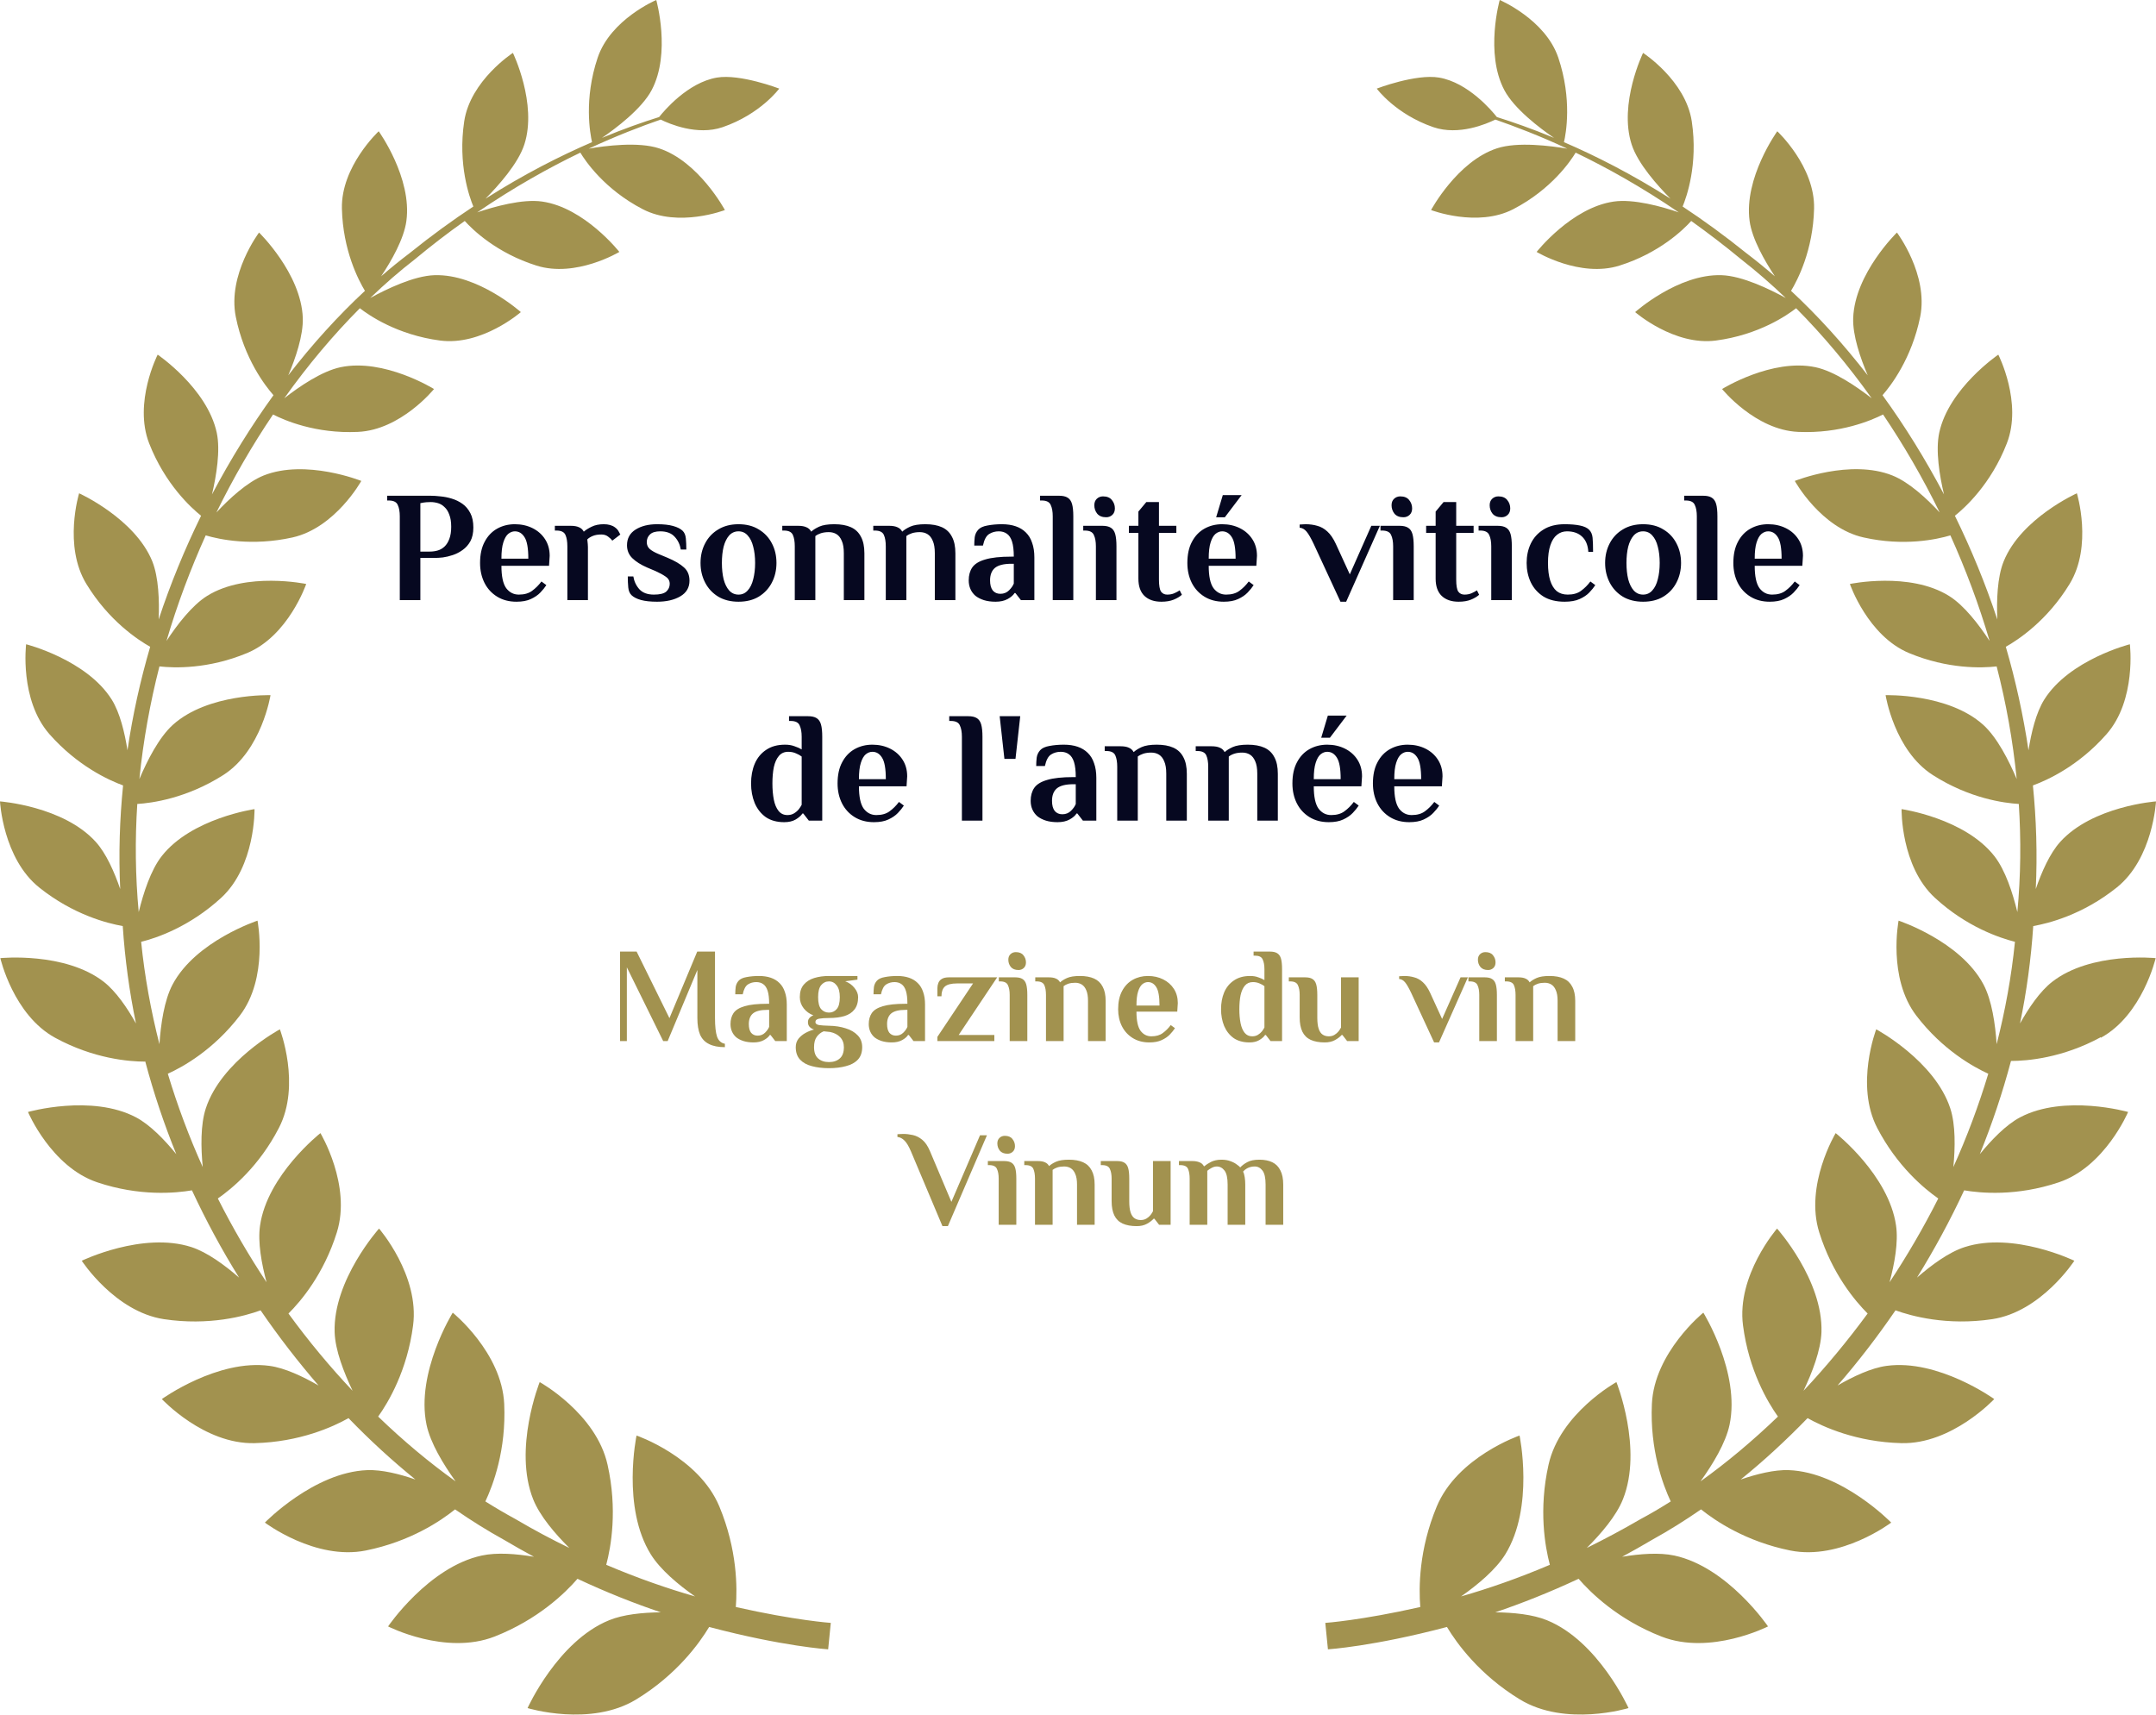
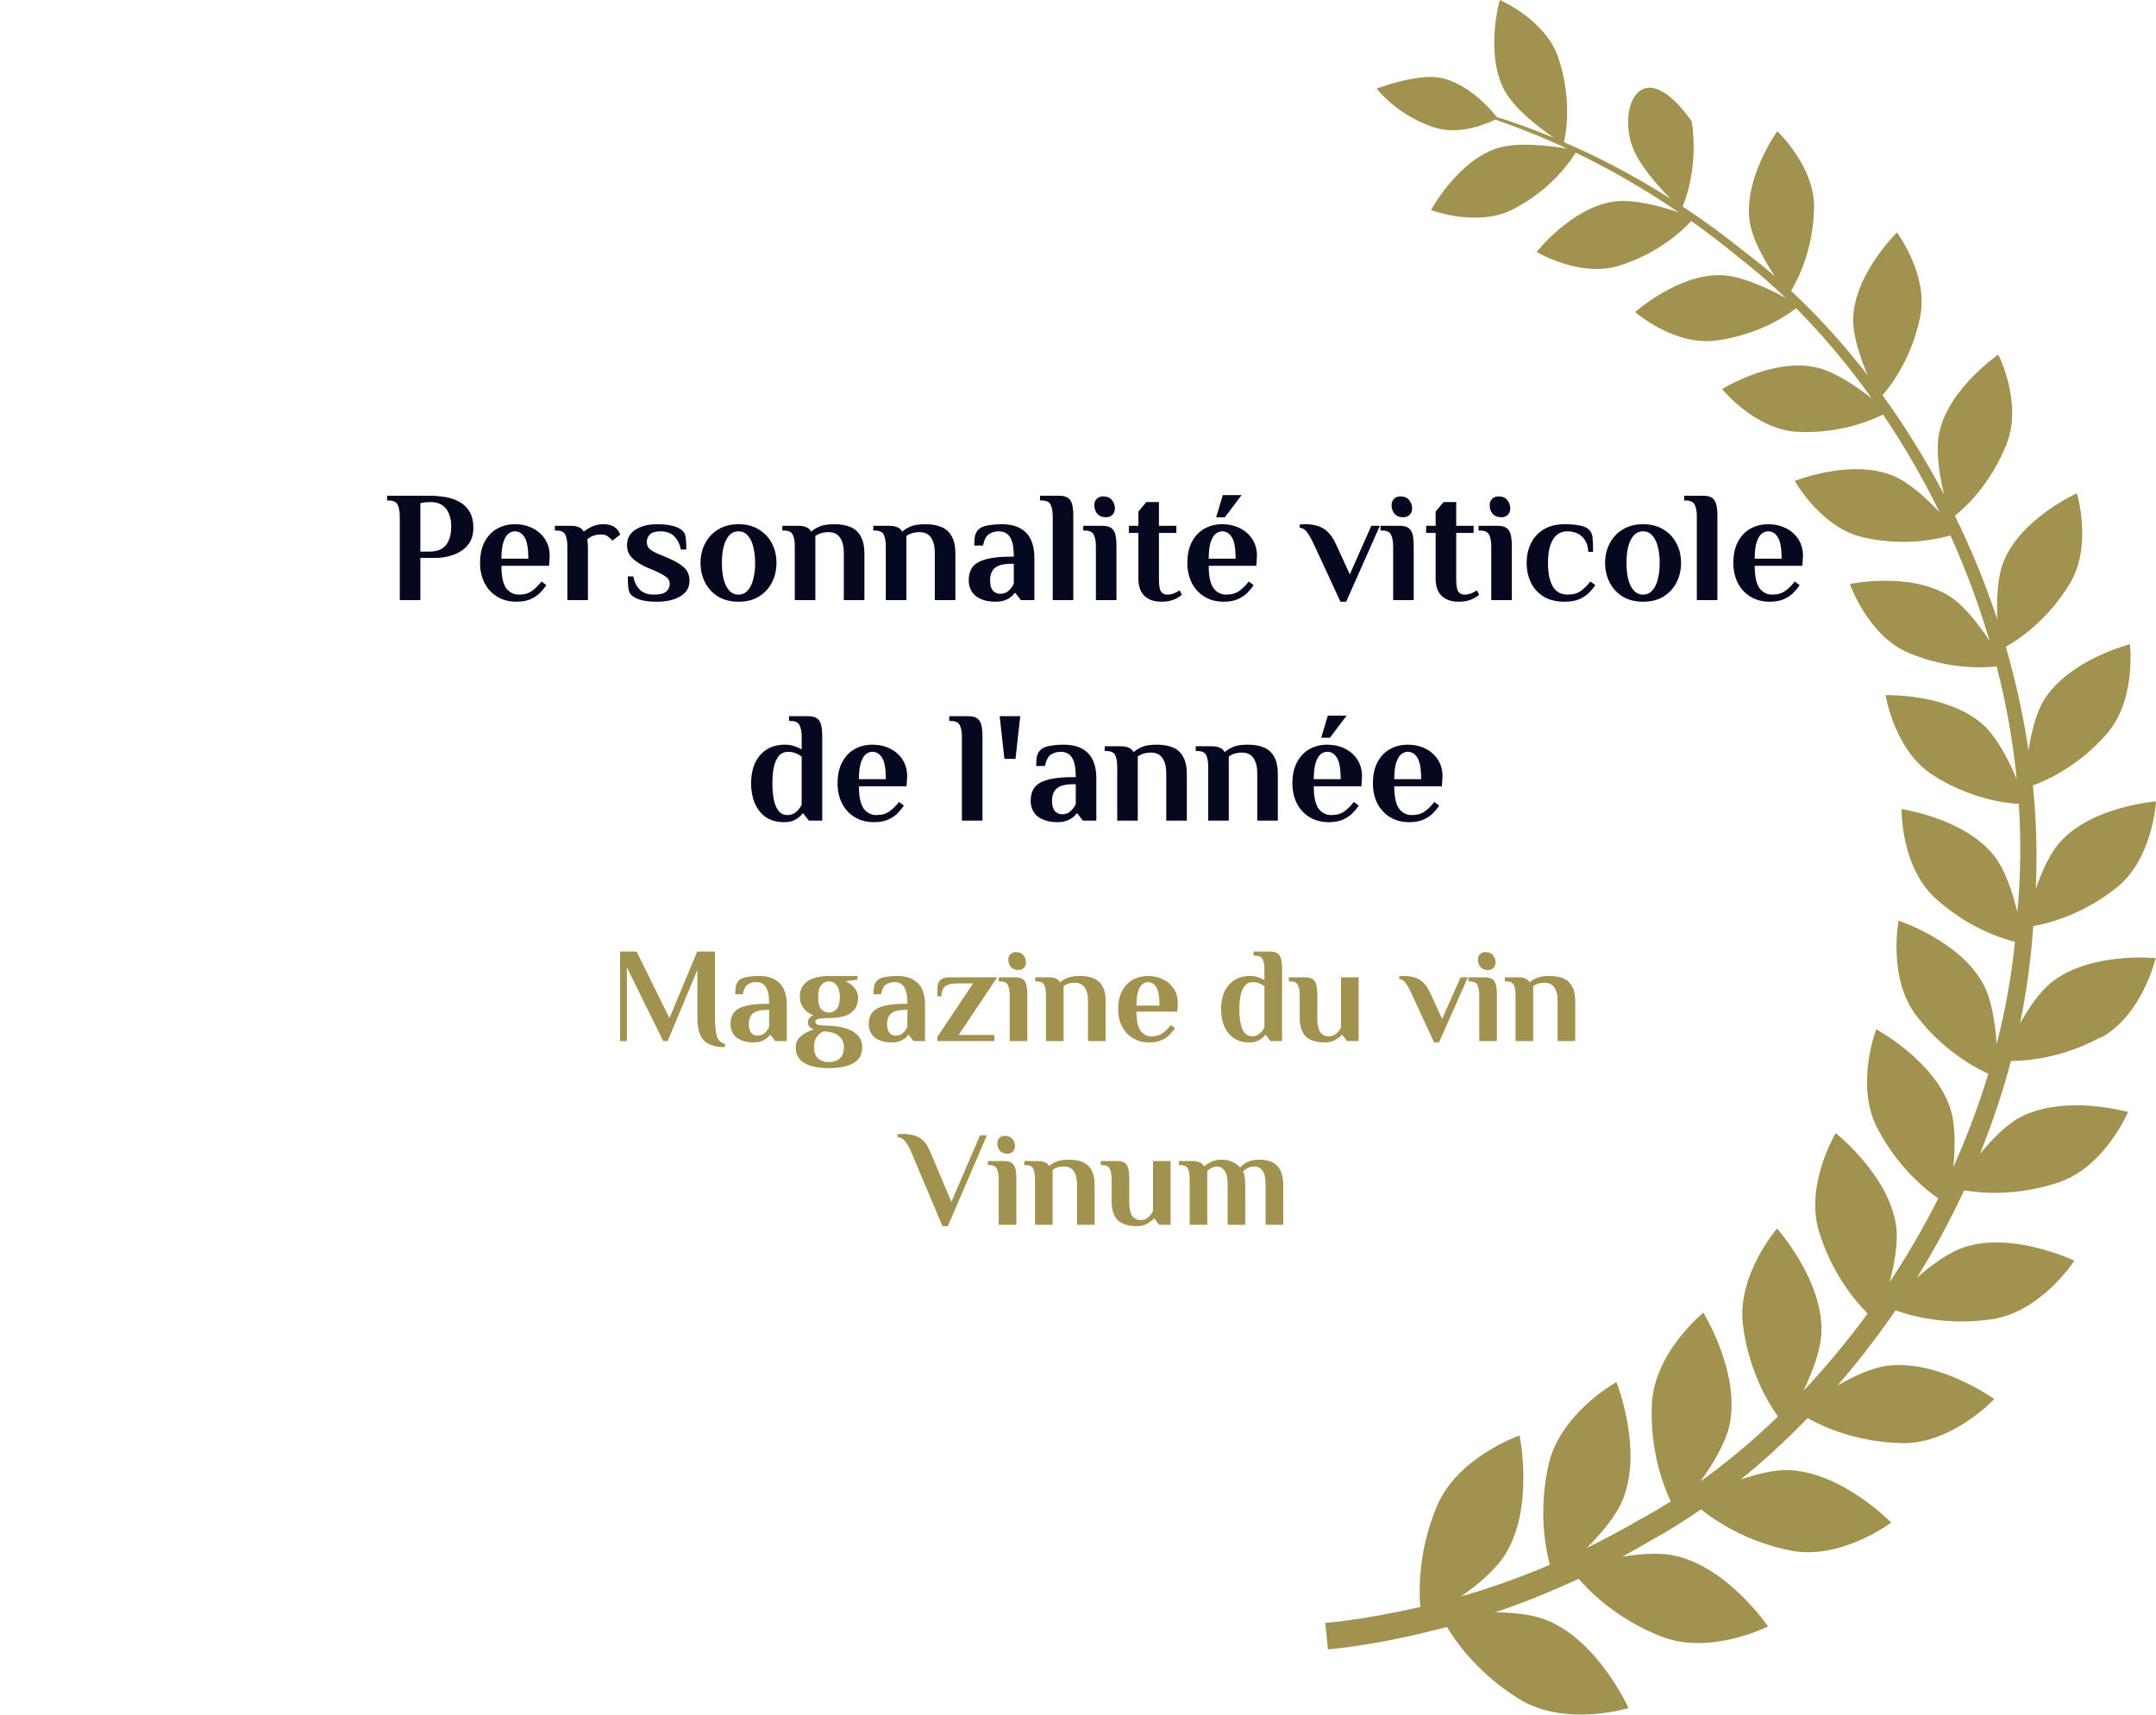
<svg xmlns="http://www.w3.org/2000/svg" width="176" height="140" viewBox="0 0 176 140" fill="none">
  <g clip-path="url(#clip0_1955_23676)">
-     <path d="M171.492 84.734C174.901 82.872 175.972 78.229 175.972 78.229C175.972 78.229 170.701 77.689 167.526 80.163C166.527 80.937 165.61 82.296 164.899 83.564C165.439 80.964 165.799 78.31 165.979 75.61C167.22 75.394 170.008 74.692 172.788 72.47C175.765 70.094 175.999 65.433 175.999 65.433C175.999 65.433 170.827 65.811 168.182 68.736C167.328 69.681 166.662 71.201 166.186 72.587C166.32 69.735 166.231 66.909 165.952 64.129C167.13 63.697 169.676 62.545 171.96 59.945C174.425 57.146 173.867 52.602 173.867 52.602C173.867 52.602 168.929 53.853 166.878 57.119C166.204 58.199 165.817 59.819 165.592 61.258C165.16 58.379 164.54 55.554 163.739 52.809C164.728 52.251 167.112 50.695 168.947 47.68C170.854 44.558 169.541 40.275 169.541 40.275C169.541 40.275 164.989 42.318 163.568 45.827C163.037 47.132 162.983 49.048 163.046 50.578C162.075 47.645 160.906 44.81 159.583 42.111C160.393 41.463 162.525 39.537 163.82 36.208C165.124 32.87 163.127 28.956 163.127 28.956C163.127 28.956 159.089 31.7 158.306 35.326C157.991 36.784 158.333 38.853 158.693 40.365C157.173 37.486 155.491 34.768 153.674 32.267C154.357 31.493 156.057 29.27 156.75 25.869C157.443 22.423 154.852 18.986 154.852 18.986C154.852 18.986 151.416 22.324 151.281 25.959C151.227 27.39 151.875 29.253 152.469 30.647C150.481 28.083 148.376 25.761 146.208 23.746C146.73 22.882 148.007 20.453 148.088 17.033C148.169 13.587 145.084 10.717 145.084 10.717C145.084 10.717 142.341 14.523 142.826 18.05C143.024 19.508 144.059 21.307 144.886 22.558C144.112 21.892 143.33 21.253 142.547 20.659C140.784 19.238 139.048 17.978 137.357 16.862C137.663 16.124 138.635 13.443 138.104 9.907C137.6 6.569 134.128 4.319 134.128 4.319C134.128 4.319 132.122 8.458 133.193 11.787C133.697 13.362 135.334 15.18 136.368 16.223C133.211 14.217 130.261 12.723 127.67 11.607C127.832 10.924 128.354 8.116 127.211 4.715C126.159 1.584 122.426 0 122.426 0C122.426 0 121.203 4.337 122.804 7.36C123.613 8.89 125.709 10.474 126.861 11.257C125.089 10.519 123.506 9.97 122.192 9.556C121.797 9.052 119.854 6.74 117.479 6.335C115.581 6.011 112.388 7.234 112.388 7.234C112.388 7.234 113.917 9.322 117.011 10.384C119.089 11.095 121.374 10.105 122.066 9.763C123.667 10.321 125.664 11.076 127.94 12.138C126.609 11.913 123.892 11.553 122.201 12.111C118.954 13.173 116.822 17.15 116.822 17.15C116.822 17.15 120.6 18.599 123.533 17.078C126.672 15.45 128.237 13.11 128.624 12.462C131.169 13.686 134.029 15.279 137.043 17.339C135.648 16.862 133.346 16.223 131.736 16.457C128.282 16.952 125.439 20.569 125.439 20.569C125.439 20.569 128.983 22.702 132.203 21.685C135.469 20.659 137.438 18.734 138.059 18.041C139.39 18.995 140.757 20.03 142.134 21.172C143.357 22.126 144.58 23.188 145.777 24.331C144.463 23.611 142.224 22.522 140.533 22.468C136.98 22.351 133.481 25.482 133.481 25.482C133.481 25.482 136.665 28.254 140.074 27.804C143.573 27.345 145.893 25.734 146.622 25.167C148.781 27.336 150.859 29.81 152.792 32.519C151.578 31.574 149.734 30.305 148.196 29.981C144.643 29.235 140.578 31.763 140.578 31.763C140.578 31.763 143.285 35.11 146.793 35.263C150.229 35.416 152.774 34.318 153.719 33.842C155.401 36.334 156.957 39.006 158.342 41.841C157.299 40.716 155.842 39.366 154.492 38.826C151.056 37.441 146.514 39.267 146.514 39.267C146.514 39.267 148.637 43.109 152.136 43.883C155.428 44.621 158.099 44.045 159.215 43.712C160.456 46.466 161.544 49.354 162.417 52.332C161.562 51.028 160.348 49.426 159.098 48.652C155.887 46.655 151.011 47.68 151.011 47.68C151.011 47.68 152.469 51.919 155.842 53.322C159.017 54.645 161.805 54.546 162.992 54.411C163.766 57.398 164.315 60.476 164.629 63.607C164 62.122 163.037 60.206 161.886 59.171C159.017 56.597 153.926 56.759 153.926 56.759C153.926 56.759 154.636 61.276 157.784 63.283C160.762 65.191 163.595 65.569 164.8 65.641C164.989 68.547 164.962 71.498 164.683 74.468C164.306 72.92 163.703 71.039 162.804 69.897C160.375 66.792 155.23 66.063 155.23 66.063C155.23 66.063 155.149 70.724 157.955 73.307C160.537 75.682 163.244 76.582 164.486 76.897C164.198 79.749 163.685 82.539 162.992 85.256C162.884 83.645 162.606 81.675 161.913 80.37C160.024 76.825 154.987 75.169 154.987 75.169C154.987 75.169 154.079 79.839 156.435 82.926C158.585 85.733 161.104 87.119 162.309 87.668C161.517 90.286 160.564 92.832 159.457 95.289C159.61 93.705 159.646 91.834 159.206 90.493C157.928 86.597 153.161 84.041 153.161 84.041C153.161 84.041 151.416 88.576 153.242 92.095C154.87 95.226 157.083 97.052 158.225 97.853C157.02 100.238 155.689 102.523 154.25 104.692C154.654 103.18 154.978 101.426 154.78 100.067C154.187 95.928 149.851 92.517 149.851 92.517C149.851 92.517 147.297 96.765 148.511 100.625C149.572 104.017 151.443 106.23 152.46 107.247C150.805 109.497 149.051 111.611 147.225 113.555C147.935 112.061 148.637 110.244 148.691 108.768C148.826 104.503 145.066 100.31 145.066 100.31C145.066 100.31 141.747 104.125 142.287 108.219C142.763 111.899 144.301 114.482 145.138 115.66C143.078 117.64 140.964 119.413 138.815 120.951C139.813 119.566 140.874 117.82 141.189 116.326C142.08 112.061 139.048 107.175 139.048 107.175C139.048 107.175 135.037 110.424 134.848 114.635C134.677 118.387 135.756 121.248 136.386 122.589C135.558 123.111 134.74 123.597 133.912 124.038C132.419 124.91 130.953 125.684 129.532 126.386C130.71 125.216 131.943 123.768 132.482 122.418C134.137 118.288 131.952 112.844 131.952 112.844C131.952 112.844 127.346 115.39 126.411 119.593C125.592 123.255 126.123 126.269 126.519 127.763C123.901 128.878 121.464 129.715 119.269 130.345C120.645 129.382 122.102 128.159 122.876 126.917C125.269 123.057 124.045 117.208 124.045 117.208C124.045 117.208 118.963 118.954 117.281 123.012C115.824 126.521 115.815 129.625 115.941 131.209C111.084 132.307 108.188 132.505 108.188 132.505L108.295 133.584L108.403 134.664C108.403 134.664 112.109 134.43 118.118 132.838C118.918 134.169 120.762 136.734 124.063 138.749C127.805 141.035 132.941 139.46 132.941 139.46C132.941 139.46 130.485 133.998 126.285 132.289C125.116 131.812 123.551 131.659 122.066 131.641C124.171 130.93 126.456 130.03 128.866 128.905C129.856 130.048 132.078 132.235 135.63 133.62C139.633 135.186 144.328 132.793 144.328 132.793C144.328 132.793 141.036 127.943 136.683 127.007C135.46 126.746 133.885 126.863 132.419 127.106C133.238 126.665 134.065 126.197 134.902 125.702C136.224 124.973 137.546 124.146 138.86 123.237C140.038 124.181 142.529 125.864 146.136 126.593C150.265 127.43 154.384 124.316 154.384 124.316C154.384 124.316 150.382 120.195 146.028 120.033C144.85 119.988 143.42 120.348 142.098 120.798C143.96 119.296 145.785 117.613 147.557 115.786C148.826 116.497 151.542 117.739 155.221 117.829C159.35 117.928 162.795 114.23 162.795 114.23C162.795 114.23 158.225 110.936 153.998 111.521C152.747 111.692 151.281 112.385 150.004 113.123C151.668 111.206 153.251 109.155 154.735 106.986C156.004 107.445 158.927 108.264 162.633 107.706C166.635 107.103 169.334 102.937 169.334 102.937C169.334 102.937 164.369 100.535 160.384 101.821C159.089 102.235 157.668 103.288 156.489 104.314C157.892 102.046 159.188 99.662 160.339 97.188C161.652 97.412 164.602 97.7 168.074 96.531C171.834 95.262 173.723 90.79 173.723 90.79C173.723 90.79 168.524 89.314 164.899 91.231C163.748 91.843 162.57 93.066 161.616 94.236C162.615 91.771 163.469 89.233 164.162 86.624C165.475 86.624 168.362 86.39 171.501 84.68L171.492 84.734Z" fill="#A2924F" />
-     <path d="M11.846 86.624C12.539 89.233 13.393 91.78 14.392 94.236C13.438 93.066 12.26 91.843 11.108 91.231C7.484 89.314 2.285 90.79 2.285 90.79C2.285 90.79 4.174 95.262 7.933 96.531C11.405 97.7 14.356 97.412 15.669 97.188C16.82 99.662 18.106 102.046 19.519 104.314C18.34 103.288 16.919 102.244 15.624 101.821C11.639 100.535 6.674 102.937 6.674 102.937C6.674 102.937 9.373 107.094 13.375 107.706C17.072 108.264 19.995 107.454 21.273 106.986C22.757 109.155 24.349 111.206 26.004 113.123C24.718 112.385 23.26 111.692 22.01 111.521C17.783 110.936 13.213 114.23 13.213 114.23C13.213 114.23 16.658 117.937 20.787 117.829C24.466 117.739 27.191 116.497 28.45 115.786C30.213 117.613 32.048 119.287 33.91 120.798C32.588 120.339 31.158 119.988 29.98 120.033C25.626 120.195 21.623 124.316 21.623 124.316C21.623 124.316 25.743 127.43 29.872 126.593C33.487 125.864 35.979 124.182 37.148 123.237C38.462 124.146 39.784 124.973 41.106 125.702C41.943 126.197 42.77 126.665 43.589 127.106C42.131 126.863 40.557 126.737 39.325 127.007C34.98 127.943 31.68 132.793 31.68 132.793C31.68 132.793 36.366 135.186 40.377 133.62C43.93 132.226 46.152 130.048 47.141 128.905C49.543 130.03 51.828 130.93 53.941 131.641C52.457 131.659 50.883 131.812 49.723 132.289C45.522 133.998 43.067 139.46 43.067 139.46C43.067 139.46 48.203 141.035 51.945 138.749C55.246 136.734 57.09 134.169 57.89 132.838C63.908 134.43 67.604 134.664 67.604 134.664L67.712 133.584L67.82 132.505C67.82 132.505 64.924 132.307 60.067 131.209C60.193 129.625 60.184 126.521 58.727 123.012C57.045 118.954 51.963 117.208 51.963 117.208C51.963 117.208 50.73 123.066 53.132 126.917C53.906 128.159 55.363 129.382 56.739 130.345C54.544 129.715 52.106 128.878 49.489 127.763C49.885 126.269 50.416 123.255 49.597 119.593C48.661 115.39 44.056 112.844 44.056 112.844C44.056 112.844 41.88 118.288 43.526 122.418C44.065 123.768 45.297 125.216 46.476 126.386C45.046 125.693 43.589 124.919 42.095 124.038C41.268 123.588 40.44 123.102 39.622 122.589C40.251 121.248 41.331 118.387 41.16 114.635C40.971 110.424 36.959 107.175 36.959 107.175C36.959 107.175 33.928 112.061 34.819 116.326C35.133 117.82 36.195 119.566 37.193 120.951C35.044 119.413 32.921 117.64 30.87 115.66C31.706 114.491 33.245 111.899 33.721 108.219C34.261 104.125 30.942 100.31 30.942 100.31C30.942 100.31 27.182 104.503 27.317 108.768C27.362 110.244 28.073 112.061 28.783 113.555C26.948 111.611 25.194 109.506 23.548 107.247C24.574 106.23 26.436 104.017 27.497 100.625C28.711 96.765 26.157 92.517 26.157 92.517C26.157 92.517 21.821 95.928 21.228 100.067C21.03 101.426 21.354 103.18 21.758 104.692C20.319 102.523 18.988 100.238 17.783 97.853C18.925 97.061 21.147 95.235 22.766 92.095C24.592 88.576 22.847 84.041 22.847 84.041C22.847 84.041 18.079 86.597 16.802 90.493C16.361 91.834 16.397 93.705 16.55 95.289C15.444 92.832 14.491 90.295 13.699 87.668C14.913 87.119 17.423 85.733 19.573 82.926C21.938 79.839 21.021 75.169 21.021 75.169C21.021 75.169 15.984 76.825 14.095 80.37C13.402 81.666 13.123 83.645 13.015 85.256C12.323 82.539 11.81 79.749 11.522 76.897C12.764 76.591 15.462 75.682 18.052 73.307C20.859 70.724 20.778 66.063 20.778 66.063C20.778 66.063 15.633 66.801 13.204 69.897C12.305 71.039 11.702 72.929 11.324 74.468C11.046 71.498 11.019 68.547 11.207 65.641C12.404 65.569 15.237 65.182 18.223 63.283C21.372 61.276 22.082 56.759 22.082 56.759C22.082 56.759 16.991 56.597 14.122 59.171C12.97 60.206 12.008 62.122 11.378 63.607C11.693 60.476 12.251 57.398 13.015 54.411C14.203 54.546 16.982 54.645 20.166 53.322C23.548 51.919 24.996 47.68 24.996 47.68C24.996 47.68 20.112 46.655 16.91 48.652C15.669 49.426 14.445 51.028 13.591 52.332C14.463 49.354 15.552 46.466 16.793 43.712C17.909 44.045 20.58 44.612 23.872 43.883C27.371 43.1 29.494 39.267 29.494 39.267C29.494 39.267 24.96 37.45 21.515 38.826C20.175 39.366 18.718 40.716 17.666 41.841C19.051 39.015 20.607 36.334 22.289 33.842C23.224 34.318 25.77 35.425 29.215 35.263C32.723 35.11 35.43 31.763 35.43 31.763C35.43 31.763 31.365 29.235 27.803 29.981C26.265 30.305 24.421 31.565 23.206 32.519C25.14 29.801 27.218 27.336 29.377 25.167C30.105 25.734 32.426 27.345 35.925 27.804C39.343 28.254 42.518 25.482 42.518 25.482C42.518 25.482 39.019 22.351 35.466 22.468C33.775 22.522 31.535 23.611 30.222 24.331C31.419 23.179 32.633 22.126 33.865 21.172C35.241 20.03 36.6 18.986 37.94 18.041C38.56 18.734 40.53 20.659 43.795 21.685C47.016 22.702 50.559 20.569 50.559 20.569C50.559 20.569 47.717 16.952 44.263 16.457C42.644 16.223 40.35 16.871 38.956 17.339C41.969 15.279 44.83 13.686 47.375 12.462C47.762 13.11 49.327 15.45 52.466 17.078C55.399 18.608 59.176 17.15 59.176 17.15C59.176 17.15 57.045 13.173 53.797 12.111C52.097 11.553 49.39 11.904 48.059 12.138C50.326 11.085 52.322 10.321 53.932 9.763C54.625 10.105 56.91 11.095 58.987 10.384C62.082 9.322 63.611 7.234 63.611 7.234C63.611 7.234 60.418 6.011 58.52 6.335C56.145 6.74 54.202 9.052 53.806 9.556C52.484 9.97 50.91 10.519 49.138 11.257C50.281 10.474 52.385 8.89 53.195 7.36C54.796 4.337 53.573 0 53.573 0C53.573 0 49.84 1.575 48.788 4.715C47.645 8.116 48.176 10.924 48.329 11.607C45.738 12.723 42.788 14.217 39.631 16.223C40.665 15.18 42.302 13.362 42.806 11.787C43.876 8.467 41.87 4.319 41.87 4.319C41.87 4.319 38.398 6.569 37.895 9.907C37.364 13.434 38.327 16.115 38.641 16.862C36.95 17.978 35.214 19.238 33.451 20.659C32.669 21.253 31.886 21.883 31.113 22.558C31.949 21.307 32.975 19.508 33.173 18.05C33.658 14.523 30.915 10.717 30.915 10.717C30.915 10.717 27.83 13.587 27.911 17.033C27.992 20.453 29.269 22.882 29.791 23.746C27.623 25.761 25.509 28.083 23.53 30.647C24.124 29.262 24.762 27.39 24.718 25.959C24.583 22.324 21.147 18.986 21.147 18.986C21.147 18.986 18.556 22.423 19.249 25.869C19.932 29.279 21.641 31.493 22.325 32.267C20.517 34.768 18.826 37.486 17.306 40.365C17.657 38.853 18.008 36.793 17.693 35.326C16.91 31.7 12.871 28.956 12.871 28.956C12.871 28.956 10.875 32.87 12.179 36.208C13.483 39.537 15.606 41.463 16.415 42.111C15.093 44.81 13.924 47.636 12.952 50.578C13.015 49.048 12.952 47.132 12.431 45.827C11.001 42.327 6.458 40.275 6.458 40.275C6.458 40.275 5.145 44.558 7.052 47.68C8.887 50.695 11.27 52.251 12.26 52.809C11.459 55.545 10.83 58.37 10.407 61.258C10.182 59.828 9.795 58.199 9.121 57.119C7.07 53.853 2.132 52.602 2.132 52.602C2.132 52.602 1.574 57.137 4.039 59.945C6.323 62.536 8.869 63.697 10.047 64.129C9.768 66.909 9.678 69.735 9.813 72.587C9.337 71.201 8.671 69.681 7.816 68.736C5.172 65.811 0 65.433 0 65.433C0 65.433 0.234 70.094 3.211 72.47C5.99 74.692 8.779 75.394 10.02 75.61C10.2 78.31 10.56 80.964 11.1 83.564C10.389 82.287 9.462 80.937 8.473 80.163C5.298 77.698 0.027 78.229 0.027 78.229C0.027 78.229 1.088 82.872 4.506 84.734C7.646 86.444 10.533 86.678 11.846 86.678V86.624Z" fill="#A2924F" />
+     <path d="M171.492 84.734C174.901 82.872 175.972 78.229 175.972 78.229C175.972 78.229 170.701 77.689 167.526 80.163C166.527 80.937 165.61 82.296 164.899 83.564C165.439 80.964 165.799 78.31 165.979 75.61C167.22 75.394 170.008 74.692 172.788 72.47C175.765 70.094 175.999 65.433 175.999 65.433C175.999 65.433 170.827 65.811 168.182 68.736C167.328 69.681 166.662 71.201 166.186 72.587C166.32 69.735 166.231 66.909 165.952 64.129C167.13 63.697 169.676 62.545 171.96 59.945C174.425 57.146 173.867 52.602 173.867 52.602C173.867 52.602 168.929 53.853 166.878 57.119C166.204 58.199 165.817 59.819 165.592 61.258C165.16 58.379 164.54 55.554 163.739 52.809C164.728 52.251 167.112 50.695 168.947 47.68C170.854 44.558 169.541 40.275 169.541 40.275C169.541 40.275 164.989 42.318 163.568 45.827C163.037 47.132 162.983 49.048 163.046 50.578C162.075 47.645 160.906 44.81 159.583 42.111C160.393 41.463 162.525 39.537 163.82 36.208C165.124 32.87 163.127 28.956 163.127 28.956C163.127 28.956 159.089 31.7 158.306 35.326C157.991 36.784 158.333 38.853 158.693 40.365C157.173 37.486 155.491 34.768 153.674 32.267C154.357 31.493 156.057 29.27 156.75 25.869C157.443 22.423 154.852 18.986 154.852 18.986C154.852 18.986 151.416 22.324 151.281 25.959C151.227 27.39 151.875 29.253 152.469 30.647C150.481 28.083 148.376 25.761 146.208 23.746C146.73 22.882 148.007 20.453 148.088 17.033C148.169 13.587 145.084 10.717 145.084 10.717C145.084 10.717 142.341 14.523 142.826 18.05C143.024 19.508 144.059 21.307 144.886 22.558C144.112 21.892 143.33 21.253 142.547 20.659C140.784 19.238 139.048 17.978 137.357 16.862C137.663 16.124 138.635 13.443 138.104 9.907C134.128 4.319 132.122 8.458 133.193 11.787C133.697 13.362 135.334 15.18 136.368 16.223C133.211 14.217 130.261 12.723 127.67 11.607C127.832 10.924 128.354 8.116 127.211 4.715C126.159 1.584 122.426 0 122.426 0C122.426 0 121.203 4.337 122.804 7.36C123.613 8.89 125.709 10.474 126.861 11.257C125.089 10.519 123.506 9.97 122.192 9.556C121.797 9.052 119.854 6.74 117.479 6.335C115.581 6.011 112.388 7.234 112.388 7.234C112.388 7.234 113.917 9.322 117.011 10.384C119.089 11.095 121.374 10.105 122.066 9.763C123.667 10.321 125.664 11.076 127.94 12.138C126.609 11.913 123.892 11.553 122.201 12.111C118.954 13.173 116.822 17.15 116.822 17.15C116.822 17.15 120.6 18.599 123.533 17.078C126.672 15.45 128.237 13.11 128.624 12.462C131.169 13.686 134.029 15.279 137.043 17.339C135.648 16.862 133.346 16.223 131.736 16.457C128.282 16.952 125.439 20.569 125.439 20.569C125.439 20.569 128.983 22.702 132.203 21.685C135.469 20.659 137.438 18.734 138.059 18.041C139.39 18.995 140.757 20.03 142.134 21.172C143.357 22.126 144.58 23.188 145.777 24.331C144.463 23.611 142.224 22.522 140.533 22.468C136.98 22.351 133.481 25.482 133.481 25.482C133.481 25.482 136.665 28.254 140.074 27.804C143.573 27.345 145.893 25.734 146.622 25.167C148.781 27.336 150.859 29.81 152.792 32.519C151.578 31.574 149.734 30.305 148.196 29.981C144.643 29.235 140.578 31.763 140.578 31.763C140.578 31.763 143.285 35.11 146.793 35.263C150.229 35.416 152.774 34.318 153.719 33.842C155.401 36.334 156.957 39.006 158.342 41.841C157.299 40.716 155.842 39.366 154.492 38.826C151.056 37.441 146.514 39.267 146.514 39.267C146.514 39.267 148.637 43.109 152.136 43.883C155.428 44.621 158.099 44.045 159.215 43.712C160.456 46.466 161.544 49.354 162.417 52.332C161.562 51.028 160.348 49.426 159.098 48.652C155.887 46.655 151.011 47.68 151.011 47.68C151.011 47.68 152.469 51.919 155.842 53.322C159.017 54.645 161.805 54.546 162.992 54.411C163.766 57.398 164.315 60.476 164.629 63.607C164 62.122 163.037 60.206 161.886 59.171C159.017 56.597 153.926 56.759 153.926 56.759C153.926 56.759 154.636 61.276 157.784 63.283C160.762 65.191 163.595 65.569 164.8 65.641C164.989 68.547 164.962 71.498 164.683 74.468C164.306 72.92 163.703 71.039 162.804 69.897C160.375 66.792 155.23 66.063 155.23 66.063C155.23 66.063 155.149 70.724 157.955 73.307C160.537 75.682 163.244 76.582 164.486 76.897C164.198 79.749 163.685 82.539 162.992 85.256C162.884 83.645 162.606 81.675 161.913 80.37C160.024 76.825 154.987 75.169 154.987 75.169C154.987 75.169 154.079 79.839 156.435 82.926C158.585 85.733 161.104 87.119 162.309 87.668C161.517 90.286 160.564 92.832 159.457 95.289C159.61 93.705 159.646 91.834 159.206 90.493C157.928 86.597 153.161 84.041 153.161 84.041C153.161 84.041 151.416 88.576 153.242 92.095C154.87 95.226 157.083 97.052 158.225 97.853C157.02 100.238 155.689 102.523 154.25 104.692C154.654 103.18 154.978 101.426 154.78 100.067C154.187 95.928 149.851 92.517 149.851 92.517C149.851 92.517 147.297 96.765 148.511 100.625C149.572 104.017 151.443 106.23 152.46 107.247C150.805 109.497 149.051 111.611 147.225 113.555C147.935 112.061 148.637 110.244 148.691 108.768C148.826 104.503 145.066 100.31 145.066 100.31C145.066 100.31 141.747 104.125 142.287 108.219C142.763 111.899 144.301 114.482 145.138 115.66C143.078 117.64 140.964 119.413 138.815 120.951C139.813 119.566 140.874 117.82 141.189 116.326C142.08 112.061 139.048 107.175 139.048 107.175C139.048 107.175 135.037 110.424 134.848 114.635C134.677 118.387 135.756 121.248 136.386 122.589C135.558 123.111 134.74 123.597 133.912 124.038C132.419 124.91 130.953 125.684 129.532 126.386C130.71 125.216 131.943 123.768 132.482 122.418C134.137 118.288 131.952 112.844 131.952 112.844C131.952 112.844 127.346 115.39 126.411 119.593C125.592 123.255 126.123 126.269 126.519 127.763C123.901 128.878 121.464 129.715 119.269 130.345C120.645 129.382 122.102 128.159 122.876 126.917C125.269 123.057 124.045 117.208 124.045 117.208C124.045 117.208 118.963 118.954 117.281 123.012C115.824 126.521 115.815 129.625 115.941 131.209C111.084 132.307 108.188 132.505 108.188 132.505L108.295 133.584L108.403 134.664C108.403 134.664 112.109 134.43 118.118 132.838C118.918 134.169 120.762 136.734 124.063 138.749C127.805 141.035 132.941 139.46 132.941 139.46C132.941 139.46 130.485 133.998 126.285 132.289C125.116 131.812 123.551 131.659 122.066 131.641C124.171 130.93 126.456 130.03 128.866 128.905C129.856 130.048 132.078 132.235 135.63 133.62C139.633 135.186 144.328 132.793 144.328 132.793C144.328 132.793 141.036 127.943 136.683 127.007C135.46 126.746 133.885 126.863 132.419 127.106C133.238 126.665 134.065 126.197 134.902 125.702C136.224 124.973 137.546 124.146 138.86 123.237C140.038 124.181 142.529 125.864 146.136 126.593C150.265 127.43 154.384 124.316 154.384 124.316C154.384 124.316 150.382 120.195 146.028 120.033C144.85 119.988 143.42 120.348 142.098 120.798C143.96 119.296 145.785 117.613 147.557 115.786C148.826 116.497 151.542 117.739 155.221 117.829C159.35 117.928 162.795 114.23 162.795 114.23C162.795 114.23 158.225 110.936 153.998 111.521C152.747 111.692 151.281 112.385 150.004 113.123C151.668 111.206 153.251 109.155 154.735 106.986C156.004 107.445 158.927 108.264 162.633 107.706C166.635 107.103 169.334 102.937 169.334 102.937C169.334 102.937 164.369 100.535 160.384 101.821C159.089 102.235 157.668 103.288 156.489 104.314C157.892 102.046 159.188 99.662 160.339 97.188C161.652 97.412 164.602 97.7 168.074 96.531C171.834 95.262 173.723 90.79 173.723 90.79C173.723 90.79 168.524 89.314 164.899 91.231C163.748 91.843 162.57 93.066 161.616 94.236C162.615 91.771 163.469 89.233 164.162 86.624C165.475 86.624 168.362 86.39 171.501 84.68L171.492 84.734Z" fill="#A2924F" />
    <path d="M32.636 49V42.155C32.636 41.768 32.58 41.458 32.468 41.225C32.365 40.984 32.119 40.864 31.732 40.864H31.603V40.476H35.154C35.387 40.476 35.654 40.493 35.955 40.528C36.256 40.554 36.562 40.614 36.872 40.709C37.19 40.803 37.483 40.946 37.75 41.135C38.017 41.324 38.232 41.578 38.396 41.897C38.559 42.207 38.641 42.599 38.641 43.072C38.641 43.52 38.559 43.894 38.396 44.196C38.232 44.489 38.021 44.725 37.763 44.906C37.513 45.087 37.246 45.225 36.962 45.319C36.678 45.414 36.407 45.479 36.149 45.513C35.899 45.539 35.697 45.552 35.542 45.552H34.315V49H32.636ZM34.315 45.035H35.09C35.313 45.035 35.529 45.005 35.735 44.945C35.942 44.885 36.127 44.777 36.291 44.622C36.454 44.467 36.583 44.26 36.678 44.002C36.782 43.735 36.833 43.404 36.833 43.008C36.833 42.611 36.782 42.284 36.678 42.026C36.583 41.759 36.454 41.553 36.291 41.406C36.136 41.251 35.959 41.144 35.761 41.083C35.563 41.023 35.361 40.993 35.154 40.993C35.059 40.993 34.943 40.997 34.806 41.006C34.676 41.014 34.513 41.04 34.315 41.083V45.035ZM42.16 49.129C41.557 49.129 41.032 48.991 40.584 48.716C40.136 48.44 39.792 48.066 39.551 47.592C39.31 47.11 39.189 46.568 39.189 45.965C39.189 45.276 39.314 44.699 39.564 44.234C39.813 43.761 40.154 43.404 40.584 43.163C41.014 42.922 41.497 42.801 42.03 42.801C42.564 42.801 43.046 42.909 43.477 43.124C43.907 43.339 44.247 43.64 44.497 44.028C44.747 44.415 44.872 44.867 44.872 45.384L44.82 46.197H40.933C40.933 47.05 41.062 47.657 41.32 48.019C41.587 48.371 41.931 48.548 42.353 48.548C42.801 48.548 43.163 48.445 43.438 48.238C43.722 48.031 43.976 47.777 44.2 47.476L44.6 47.773C44.48 47.962 44.316 48.165 44.11 48.38C43.912 48.587 43.653 48.763 43.335 48.91C43.025 49.056 42.633 49.129 42.16 49.129ZM40.933 45.616H43.128C43.128 44.764 43.025 44.178 42.818 43.86C42.62 43.541 42.358 43.382 42.03 43.382C41.841 43.382 41.66 43.451 41.488 43.589C41.324 43.727 41.191 43.959 41.088 44.286C40.984 44.605 40.933 45.048 40.933 45.616ZM46.315 49V44.609C46.315 44.222 46.264 43.912 46.16 43.679C46.057 43.438 45.812 43.318 45.424 43.318H45.295V42.93H46.574C46.866 42.93 47.095 42.969 47.258 43.046C47.43 43.115 47.564 43.236 47.658 43.408C47.813 43.27 48.024 43.137 48.291 43.008C48.567 42.87 48.898 42.801 49.286 42.801C49.475 42.801 49.647 42.822 49.802 42.865C49.957 42.909 50.091 42.973 50.203 43.059C50.349 43.163 50.457 43.287 50.526 43.434C50.603 43.58 50.642 43.649 50.642 43.64L49.983 44.144C49.906 44.032 49.789 43.92 49.635 43.808C49.488 43.696 49.307 43.64 49.092 43.64C48.816 43.64 48.584 43.679 48.395 43.757C48.205 43.834 48.054 43.929 47.943 44.041C47.96 44.196 47.973 44.321 47.981 44.415C47.99 44.51 47.994 44.592 47.994 44.661V49H46.315ZM53.638 49.129C53.104 49.129 52.665 49.082 52.32 48.987C51.984 48.892 51.73 48.763 51.558 48.6C51.403 48.453 51.313 48.242 51.287 47.967C51.261 47.691 51.248 47.39 51.248 47.063H51.7C51.769 47.476 51.937 47.829 52.204 48.122C52.471 48.406 52.863 48.548 53.379 48.548C53.861 48.548 54.197 48.466 54.387 48.303C54.576 48.13 54.671 47.919 54.671 47.67C54.671 47.42 54.559 47.222 54.335 47.076C54.111 46.921 53.836 46.77 53.508 46.624L52.837 46.34C52.32 46.116 51.916 45.862 51.623 45.578C51.33 45.294 51.184 44.941 51.184 44.519C51.184 43.959 51.416 43.533 51.881 43.24C52.346 42.947 52.932 42.801 53.638 42.801C54.171 42.801 54.606 42.848 54.942 42.943C55.286 43.038 55.545 43.167 55.717 43.33C55.872 43.477 55.962 43.688 55.988 43.963C56.014 44.239 56.027 44.54 56.027 44.867H55.575C55.506 44.454 55.338 44.105 55.071 43.821C54.804 43.529 54.413 43.382 53.896 43.382C53.508 43.382 53.229 43.468 53.056 43.64C52.884 43.804 52.798 44.011 52.798 44.26C52.798 44.493 52.88 44.682 53.044 44.828C53.207 44.966 53.431 45.095 53.715 45.216L54.49 45.539C55.084 45.788 55.532 46.051 55.833 46.327C56.135 46.594 56.285 46.955 56.285 47.411C56.285 47.971 56.035 48.397 55.536 48.69C55.037 48.983 54.404 49.129 53.638 49.129ZM60.286 49.129C59.649 49.129 59.098 48.991 58.633 48.716C58.168 48.432 57.81 48.049 57.561 47.566C57.311 47.084 57.186 46.55 57.186 45.965C57.186 45.371 57.311 44.837 57.561 44.364C57.81 43.882 58.168 43.503 58.633 43.227C59.098 42.943 59.649 42.801 60.286 42.801C60.931 42.801 61.483 42.943 61.939 43.227C62.404 43.503 62.761 43.882 63.011 44.364C63.261 44.837 63.385 45.371 63.385 45.965C63.385 46.55 63.261 47.084 63.011 47.566C62.761 48.049 62.404 48.432 61.939 48.716C61.483 48.991 60.931 49.129 60.286 49.129ZM60.286 48.548C60.587 48.548 60.837 48.436 61.035 48.212C61.242 47.988 61.392 47.683 61.487 47.295C61.59 46.899 61.642 46.456 61.642 45.965C61.642 45.466 61.59 45.022 61.487 44.635C61.392 44.247 61.242 43.942 61.035 43.718C60.837 43.494 60.587 43.382 60.286 43.382C59.984 43.382 59.73 43.494 59.524 43.718C59.326 43.942 59.175 44.247 59.072 44.635C58.977 45.022 58.93 45.466 58.93 45.965C58.93 46.456 58.977 46.899 59.072 47.295C59.175 47.683 59.326 47.988 59.524 48.212C59.73 48.436 59.984 48.548 60.286 48.548ZM64.88 49V44.609C64.88 44.222 64.829 43.912 64.725 43.679C64.622 43.438 64.377 43.318 63.989 43.318H63.86V42.93H65.139C65.431 42.93 65.659 42.969 65.823 43.046C65.995 43.115 66.129 43.236 66.223 43.408C66.378 43.262 66.598 43.124 66.882 42.995C67.175 42.865 67.584 42.801 68.109 42.801C68.651 42.801 69.103 42.883 69.465 43.046C69.827 43.21 70.098 43.468 70.279 43.821C70.468 44.166 70.563 44.618 70.563 45.177V49H68.884V45.164C68.884 44.742 68.828 44.407 68.716 44.157C68.613 43.907 68.471 43.727 68.29 43.615C68.109 43.503 67.898 43.447 67.657 43.447C67.416 43.447 67.201 43.477 67.011 43.537C66.83 43.597 66.68 43.675 66.559 43.77V49H64.88ZM72.309 49V44.609C72.309 44.222 72.257 43.912 72.154 43.679C72.05 43.438 71.805 43.318 71.418 43.318H71.288V42.93H72.567C72.86 42.93 73.088 42.969 73.252 43.046C73.424 43.115 73.557 43.236 73.652 43.408C73.807 43.262 74.026 43.124 74.311 42.995C74.603 42.865 75.012 42.801 75.537 42.801C76.08 42.801 76.532 42.883 76.894 43.046C77.255 43.21 77.526 43.468 77.707 43.821C77.897 44.166 77.991 44.618 77.991 45.177V49H76.312V45.164C76.312 44.742 76.256 44.407 76.144 44.157C76.041 43.907 75.899 43.727 75.718 43.615C75.537 43.503 75.326 43.447 75.085 43.447C74.844 43.447 74.629 43.477 74.44 43.537C74.259 43.597 74.108 43.675 73.988 43.77V49H72.309ZM81.274 49.129C80.912 49.129 80.594 49.086 80.318 49C80.052 48.914 79.823 48.798 79.634 48.651C79.453 48.496 79.315 48.311 79.221 48.096C79.126 47.881 79.079 47.644 79.079 47.386C79.079 46.972 79.173 46.624 79.363 46.34C79.561 46.047 79.914 45.827 80.422 45.681C80.93 45.526 81.644 45.448 82.566 45.448H82.759C82.759 44.932 82.712 44.523 82.617 44.222C82.522 43.92 82.38 43.705 82.191 43.576C82.01 43.447 81.791 43.382 81.532 43.382C81.24 43.382 80.977 43.455 80.745 43.602C80.512 43.748 80.344 44.062 80.241 44.544H79.531C79.531 44.321 79.544 44.092 79.569 43.86C79.604 43.627 79.698 43.425 79.853 43.253C80.008 43.081 80.263 42.965 80.615 42.904C80.977 42.835 81.369 42.801 81.791 42.801C82.213 42.801 82.587 42.857 82.914 42.969C83.242 43.081 83.517 43.249 83.741 43.472C83.973 43.696 84.145 43.98 84.257 44.325C84.378 44.661 84.438 45.057 84.438 45.513V49H83.341L82.888 48.419H82.824C82.712 48.6 82.522 48.763 82.256 48.91C81.989 49.056 81.662 49.129 81.274 49.129ZM81.662 48.483C81.946 48.483 82.183 48.389 82.372 48.199C82.561 48.01 82.69 47.825 82.759 47.644V46.03H82.566C81.946 46.03 81.498 46.142 81.222 46.365C80.956 46.589 80.822 46.929 80.822 47.386C80.822 47.747 80.895 48.023 81.042 48.212C81.197 48.393 81.403 48.483 81.662 48.483ZM85.938 49V42.155C85.938 41.768 85.882 41.458 85.77 41.225C85.666 40.984 85.421 40.864 85.034 40.864H84.904V40.476H86.454C86.755 40.476 86.988 40.528 87.151 40.631C87.324 40.735 87.444 40.907 87.513 41.148C87.582 41.389 87.617 41.725 87.617 42.155V49H85.938ZM89.461 49V44.609C89.461 44.222 89.405 43.912 89.293 43.679C89.19 43.438 88.944 43.318 88.557 43.318H88.428V42.93H89.977C90.279 42.93 90.511 42.982 90.675 43.085C90.847 43.188 90.968 43.361 91.037 43.602C91.105 43.843 91.14 44.178 91.14 44.609V49H89.461ZM90.3 42.233C89.973 42.233 89.728 42.134 89.564 41.936C89.409 41.738 89.332 41.51 89.332 41.251C89.332 41.027 89.401 40.851 89.538 40.722C89.676 40.593 89.844 40.528 90.042 40.528C90.369 40.528 90.61 40.627 90.765 40.825C90.929 41.023 91.011 41.251 91.011 41.51C91.011 41.733 90.942 41.91 90.804 42.039C90.666 42.168 90.498 42.233 90.3 42.233ZM94.802 49.129C94.217 49.129 93.756 48.97 93.421 48.651C93.093 48.333 92.93 47.864 92.93 47.244V43.511H92.155V42.93H92.93V41.768L93.576 40.993H94.609V42.93H96.029V43.511H94.609V47.321C94.609 47.803 94.665 48.13 94.777 48.303C94.897 48.466 95.065 48.548 95.28 48.548C95.504 48.548 95.702 48.509 95.874 48.432C96.046 48.354 96.189 48.277 96.3 48.199L96.481 48.561C96.309 48.716 96.085 48.849 95.81 48.961C95.534 49.073 95.198 49.129 94.802 49.129ZM99.897 49.129C99.295 49.129 98.77 48.991 98.322 48.716C97.874 48.44 97.53 48.066 97.289 47.592C97.048 47.11 96.927 46.568 96.927 45.965C96.927 45.276 97.052 44.699 97.302 44.234C97.551 43.761 97.891 43.404 98.322 43.163C98.752 42.922 99.234 42.801 99.768 42.801C100.302 42.801 100.784 42.909 101.215 43.124C101.645 43.339 101.985 43.64 102.235 44.028C102.485 44.415 102.61 44.867 102.61 45.384L102.558 46.197H98.671C98.671 47.05 98.8 47.657 99.058 48.019C99.325 48.371 99.669 48.548 100.091 48.548C100.539 48.548 100.901 48.445 101.176 48.238C101.46 48.031 101.714 47.777 101.938 47.476L102.338 47.773C102.218 47.962 102.054 48.165 101.848 48.38C101.65 48.587 101.391 48.763 101.073 48.91C100.763 49.056 100.371 49.129 99.897 49.129ZM98.671 45.616H100.866C100.866 44.764 100.763 44.178 100.556 43.86C100.358 43.541 100.095 43.382 99.768 43.382C99.579 43.382 99.398 43.451 99.226 43.589C99.062 43.727 98.929 43.959 98.826 44.286C98.722 44.605 98.671 45.048 98.671 45.616ZM99.278 42.233L99.82 40.425H101.357L99.988 42.233H99.278ZM109.426 49.129L107.243 44.415C107.019 43.942 106.826 43.606 106.662 43.408C106.498 43.21 106.309 43.102 106.094 43.085V42.827C106.128 42.827 106.201 42.822 106.313 42.814C106.425 42.805 106.511 42.801 106.572 42.801C106.916 42.801 107.235 42.844 107.527 42.93C107.829 43.008 108.104 43.163 108.354 43.395C108.612 43.627 108.845 43.968 109.051 44.415L110.188 46.895L111.944 42.93H112.642L109.891 49.129H109.426ZM113.726 49V44.609C113.726 44.222 113.67 43.912 113.559 43.679C113.455 43.438 113.21 43.318 112.822 43.318H112.693V42.93H114.243C114.544 42.93 114.777 42.982 114.94 43.085C115.113 43.188 115.233 43.361 115.302 43.602C115.371 43.843 115.405 44.178 115.405 44.609V49H113.726ZM114.566 42.233C114.239 42.233 113.993 42.134 113.83 41.936C113.675 41.738 113.597 41.51 113.597 41.251C113.597 41.027 113.666 40.851 113.804 40.722C113.942 40.593 114.11 40.528 114.308 40.528C114.635 40.528 114.876 40.627 115.031 40.825C115.194 41.023 115.276 41.251 115.276 41.51C115.276 41.733 115.207 41.91 115.07 42.039C114.932 42.168 114.764 42.233 114.566 42.233ZM119.068 49.129C118.482 49.129 118.022 48.97 117.686 48.651C117.359 48.333 117.195 47.864 117.195 47.244V43.511H116.42V42.93H117.195V41.768L117.841 40.993H118.874V42.93H120.295V43.511H118.874V47.321C118.874 47.803 118.93 48.13 119.042 48.303C119.163 48.466 119.331 48.548 119.546 48.548C119.77 48.548 119.968 48.509 120.14 48.432C120.312 48.354 120.454 48.277 120.566 48.199L120.747 48.561C120.575 48.716 120.351 48.849 120.075 48.961C119.8 49.073 119.464 49.129 119.068 49.129ZM121.735 49V44.609C121.735 44.222 121.679 43.912 121.567 43.679C121.464 43.438 121.218 43.318 120.831 43.318H120.702V42.93H122.252C122.553 42.93 122.785 42.982 122.949 43.085C123.121 43.188 123.242 43.361 123.311 43.602C123.38 43.843 123.414 44.178 123.414 44.609V49H121.735ZM122.575 42.233C122.247 42.233 122.002 42.134 121.838 41.936C121.683 41.738 121.606 41.51 121.606 41.251C121.606 41.027 121.675 40.851 121.813 40.722C121.95 40.593 122.118 40.528 122.316 40.528C122.643 40.528 122.884 40.627 123.039 40.825C123.203 41.023 123.285 41.251 123.285 41.51C123.285 41.733 123.216 41.91 123.078 42.039C122.94 42.168 122.773 42.233 122.575 42.233ZM127.722 49.129C127.034 49.129 126.457 48.987 125.992 48.703C125.535 48.41 125.191 48.023 124.959 47.541C124.735 47.059 124.623 46.533 124.623 45.965C124.623 45.388 124.735 44.863 124.959 44.389C125.191 43.907 125.535 43.524 125.992 43.24C126.457 42.947 127.034 42.801 127.722 42.801C128.213 42.801 128.626 42.835 128.962 42.904C129.307 42.973 129.561 43.089 129.724 43.253C129.888 43.416 129.982 43.636 130.008 43.912C130.034 44.187 130.047 44.57 130.047 45.061H129.66C129.625 44.51 129.453 44.092 129.143 43.808C128.842 43.524 128.433 43.382 127.916 43.382C127.606 43.382 127.335 43.477 127.102 43.666C126.87 43.847 126.689 44.131 126.56 44.519C126.431 44.897 126.366 45.38 126.366 45.965C126.366 46.533 126.427 47.011 126.547 47.399C126.668 47.777 126.844 48.066 127.077 48.264C127.318 48.453 127.619 48.548 127.981 48.548C128.428 48.548 128.79 48.445 129.065 48.238C129.35 48.031 129.604 47.777 129.827 47.476L130.228 47.773C130.107 47.962 129.944 48.165 129.737 48.38C129.539 48.587 129.276 48.763 128.949 48.91C128.631 49.056 128.222 49.129 127.722 49.129ZM134.129 49.129C133.492 49.129 132.941 48.991 132.476 48.716C132.011 48.432 131.654 48.049 131.404 47.566C131.155 47.084 131.03 46.55 131.03 45.965C131.03 45.371 131.155 44.837 131.404 44.364C131.654 43.882 132.011 43.503 132.476 43.227C132.941 42.943 133.492 42.801 134.129 42.801C134.775 42.801 135.326 42.943 135.782 43.227C136.247 43.503 136.605 43.882 136.854 44.364C137.104 44.837 137.229 45.371 137.229 45.965C137.229 46.55 137.104 47.084 136.854 47.566C136.605 48.049 136.247 48.432 135.782 48.716C135.326 48.991 134.775 49.129 134.129 49.129ZM134.129 48.548C134.431 48.548 134.68 48.436 134.878 48.212C135.085 47.988 135.236 47.683 135.33 47.295C135.434 46.899 135.485 46.456 135.485 45.965C135.485 45.466 135.434 45.022 135.33 44.635C135.236 44.247 135.085 43.942 134.878 43.718C134.68 43.494 134.431 43.382 134.129 43.382C133.828 43.382 133.574 43.494 133.367 43.718C133.169 43.942 133.019 44.247 132.915 44.635C132.821 45.022 132.773 45.466 132.773 45.965C132.773 46.456 132.821 46.899 132.915 47.295C133.019 47.683 133.169 47.988 133.367 48.212C133.574 48.436 133.828 48.548 134.129 48.548ZM138.517 49V42.155C138.517 41.768 138.461 41.458 138.349 41.225C138.246 40.984 138.001 40.864 137.613 40.864H137.484V40.476H139.034C139.335 40.476 139.568 40.528 139.731 40.631C139.903 40.735 140.024 40.907 140.093 41.148C140.162 41.389 140.196 41.725 140.196 42.155V49H138.517ZM144.468 49.129C143.866 49.129 143.341 48.991 142.893 48.716C142.445 48.44 142.101 48.066 141.86 47.592C141.619 47.11 141.498 46.568 141.498 45.965C141.498 45.276 141.623 44.699 141.873 44.234C142.122 43.761 142.462 43.404 142.893 43.163C143.323 42.922 143.805 42.801 144.339 42.801C144.873 42.801 145.355 42.909 145.786 43.124C146.216 43.339 146.556 43.64 146.806 44.028C147.056 44.415 147.181 44.867 147.181 45.384L147.129 46.197H143.242C143.242 47.05 143.371 47.657 143.629 48.019C143.896 48.371 144.24 48.548 144.662 48.548C145.11 48.548 145.471 48.445 145.747 48.238C146.031 48.031 146.285 47.777 146.509 47.476L146.909 47.773C146.789 47.962 146.625 48.165 146.419 48.38C146.221 48.587 145.962 48.763 145.644 48.91C145.334 49.056 144.942 49.129 144.468 49.129ZM143.242 45.616H145.437C145.437 44.764 145.334 44.178 145.127 43.86C144.929 43.541 144.666 43.382 144.339 43.382C144.15 43.382 143.969 43.451 143.797 43.589C143.633 43.727 143.5 43.959 143.396 44.286C143.293 44.605 143.242 45.048 143.242 45.616ZM64.023 67.129C63.42 67.129 62.916 66.991 62.512 66.716C62.116 66.432 61.814 66.049 61.608 65.567C61.41 65.084 61.311 64.55 61.311 63.965C61.311 63.371 61.41 62.837 61.608 62.364C61.814 61.882 62.124 61.503 62.538 61.227C62.951 60.943 63.467 60.801 64.087 60.801C64.38 60.801 64.638 60.844 64.862 60.93C65.095 61.008 65.288 61.094 65.443 61.188V60.155C65.443 59.768 65.387 59.458 65.275 59.225C65.172 58.984 64.927 58.864 64.539 58.864H64.41V58.476H65.96C66.261 58.476 66.494 58.528 66.657 58.631C66.83 58.735 66.95 58.907 67.019 59.148C67.088 59.389 67.122 59.725 67.122 60.155V67H66.025L65.573 66.419H65.508C65.396 66.591 65.211 66.755 64.953 66.91C64.703 67.056 64.393 67.129 64.023 67.129ZM64.281 66.548C64.488 66.548 64.668 66.501 64.823 66.406C64.978 66.311 65.108 66.199 65.211 66.07C65.314 65.932 65.392 65.812 65.443 65.709V61.77C65.323 61.675 65.168 61.589 64.978 61.511C64.789 61.425 64.578 61.382 64.346 61.382C64.027 61.382 63.773 61.494 63.584 61.718C63.394 61.942 63.257 62.247 63.17 62.635C63.093 63.022 63.054 63.466 63.054 63.965C63.054 64.456 63.093 64.899 63.17 65.295C63.248 65.683 63.377 65.988 63.558 66.212C63.739 66.436 63.98 66.548 64.281 66.548ZM71.344 67.129C70.741 67.129 70.216 66.991 69.768 66.716C69.32 66.44 68.976 66.066 68.735 65.592C68.494 65.11 68.373 64.568 68.373 63.965C68.373 63.276 68.498 62.699 68.748 62.234C68.998 61.761 69.338 61.404 69.768 61.163C70.199 60.922 70.681 60.801 71.215 60.801C71.749 60.801 72.231 60.909 72.661 61.124C73.092 61.339 73.432 61.64 73.681 62.028C73.931 62.415 74.056 62.867 74.056 63.384L74.004 64.198H70.117C70.117 65.05 70.246 65.657 70.504 66.019C70.771 66.371 71.116 66.548 71.537 66.548C71.985 66.548 72.347 66.445 72.622 66.238C72.906 66.031 73.16 65.777 73.384 65.476L73.785 65.773C73.664 65.963 73.501 66.165 73.294 66.38C73.096 66.587 72.838 66.763 72.519 66.91C72.209 67.056 71.817 67.129 71.344 67.129ZM70.117 63.616H72.312C72.312 62.764 72.209 62.178 72.002 61.86C71.804 61.541 71.542 61.382 71.215 61.382C71.025 61.382 70.844 61.451 70.672 61.589C70.509 61.727 70.375 61.959 70.272 62.286C70.169 62.605 70.117 63.048 70.117 63.616ZM78.522 67V60.155C78.522 59.768 78.466 59.458 78.354 59.225C78.251 58.984 78.005 58.864 77.618 58.864H77.489V58.476H79.038C79.34 58.476 79.572 58.528 79.736 58.631C79.908 58.735 80.028 58.907 80.097 59.148C80.166 59.389 80.201 59.725 80.201 60.155V67H78.522ZM81.993 61.963L81.606 58.476H83.285L82.897 61.963H81.993ZM86.332 67.129C85.97 67.129 85.651 67.086 85.376 67C85.109 66.914 84.881 66.798 84.691 66.651C84.511 66.496 84.373 66.311 84.278 66.096C84.183 65.881 84.136 65.644 84.136 65.386C84.136 64.972 84.231 64.624 84.42 64.34C84.618 64.047 84.971 63.827 85.479 63.681C85.987 63.526 86.702 63.448 87.623 63.448H87.817C87.817 62.932 87.769 62.523 87.675 62.222C87.58 61.92 87.438 61.705 87.249 61.576C87.068 61.447 86.848 61.382 86.59 61.382C86.297 61.382 86.034 61.455 85.802 61.602C85.57 61.748 85.402 62.062 85.298 62.544H84.588C84.588 62.321 84.601 62.092 84.627 61.86C84.661 61.627 84.756 61.425 84.911 61.253C85.066 61.081 85.32 60.965 85.673 60.904C86.034 60.835 86.426 60.801 86.848 60.801C87.27 60.801 87.644 60.857 87.972 60.969C88.299 61.081 88.574 61.249 88.798 61.472C89.031 61.696 89.203 61.98 89.315 62.325C89.435 62.661 89.496 63.057 89.496 63.513V67H88.398L87.946 66.419H87.881C87.769 66.6 87.58 66.763 87.313 66.91C87.046 67.056 86.719 67.129 86.332 67.129ZM86.719 66.483C87.003 66.483 87.24 66.389 87.429 66.199C87.619 66.01 87.748 65.825 87.817 65.644V64.03H87.623C87.003 64.03 86.555 64.141 86.28 64.365C86.013 64.589 85.879 64.929 85.879 65.386C85.879 65.747 85.953 66.023 86.099 66.212C86.254 66.393 86.461 66.483 86.719 66.483ZM91.202 67V62.609C91.202 62.222 91.15 61.912 91.047 61.679C90.943 61.438 90.698 61.318 90.311 61.318H90.181V60.93H91.46C91.753 60.93 91.981 60.969 92.144 61.046C92.317 61.115 92.45 61.236 92.545 61.408C92.7 61.262 92.919 61.124 93.203 60.995C93.496 60.865 93.905 60.801 94.43 60.801C94.973 60.801 95.425 60.883 95.786 61.046C96.148 61.21 96.419 61.468 96.6 61.821C96.789 62.166 96.884 62.618 96.884 63.177V67H95.205V63.164C95.205 62.742 95.149 62.407 95.037 62.157C94.934 61.907 94.792 61.727 94.611 61.615C94.43 61.503 94.219 61.447 93.978 61.447C93.737 61.447 93.522 61.477 93.332 61.537C93.152 61.597 93.001 61.675 92.88 61.77V67H91.202ZM98.63 67V62.609C98.63 62.222 98.579 61.912 98.475 61.679C98.372 61.438 98.126 61.318 97.739 61.318H97.61V60.93H98.888C99.181 60.93 99.409 60.969 99.573 61.046C99.745 61.115 99.879 61.236 99.973 61.408C100.128 61.262 100.348 61.124 100.632 60.995C100.925 60.865 101.334 60.801 101.859 60.801C102.401 60.801 102.853 60.883 103.215 61.046C103.576 61.21 103.848 61.468 104.028 61.821C104.218 62.166 104.313 62.618 104.313 63.177V67H102.634V63.164C102.634 62.742 102.578 62.407 102.466 62.157C102.362 61.907 102.22 61.727 102.04 61.615C101.859 61.503 101.648 61.447 101.407 61.447C101.166 61.447 100.95 61.477 100.761 61.537C100.58 61.597 100.43 61.675 100.309 61.77V67H98.63ZM108.474 67.129C107.871 67.129 107.346 66.991 106.898 66.716C106.45 66.44 106.106 66.066 105.865 65.592C105.624 65.11 105.503 64.568 105.503 63.965C105.503 63.276 105.628 62.699 105.878 62.234C106.127 61.761 106.468 61.404 106.898 61.163C107.329 60.922 107.811 60.801 108.345 60.801C108.878 60.801 109.36 60.909 109.791 61.124C110.221 61.339 110.562 61.64 110.811 62.028C111.061 62.415 111.186 62.867 111.186 63.384L111.134 64.198H107.247C107.247 65.05 107.376 65.657 107.634 66.019C107.901 66.371 108.245 66.548 108.667 66.548C109.115 66.548 109.477 66.445 109.752 66.238C110.036 66.031 110.29 65.777 110.514 65.476L110.915 65.773C110.794 65.963 110.63 66.165 110.424 66.38C110.226 66.587 109.967 66.763 109.649 66.91C109.339 67.056 108.947 67.129 108.474 67.129ZM107.247 63.616H109.442C109.442 62.764 109.339 62.178 109.132 61.86C108.934 61.541 108.672 61.382 108.345 61.382C108.155 61.382 107.974 61.451 107.802 61.589C107.639 61.727 107.505 61.959 107.402 62.286C107.298 62.605 107.247 63.048 107.247 63.616ZM107.854 60.233L108.396 58.425H109.933L108.564 60.233H107.854ZM115.045 67.129C114.442 67.129 113.917 66.991 113.469 66.716C113.021 66.44 112.677 66.066 112.436 65.592C112.195 65.11 112.074 64.568 112.074 63.965C112.074 63.276 112.199 62.699 112.449 62.234C112.698 61.761 113.038 61.404 113.469 61.163C113.899 60.922 114.382 60.801 114.915 60.801C115.449 60.801 115.931 60.909 116.362 61.124C116.792 61.339 117.132 61.64 117.382 62.028C117.632 62.415 117.757 62.867 117.757 63.384L117.705 64.198H113.818C113.818 65.05 113.947 65.657 114.205 66.019C114.472 66.371 114.816 66.548 115.238 66.548C115.686 66.548 116.048 66.445 116.323 66.238C116.607 66.031 116.861 65.777 117.085 65.476L117.485 65.773C117.365 65.963 117.201 66.165 116.995 66.38C116.797 66.587 116.538 66.763 116.22 66.91C115.91 67.056 115.518 67.129 115.045 67.129ZM113.818 63.616H116.013C116.013 62.764 115.91 62.178 115.703 61.86C115.505 61.541 115.243 61.382 114.915 61.382C114.726 61.382 114.545 61.451 114.373 61.589C114.209 61.727 114.076 61.959 113.973 62.286C113.869 62.605 113.818 63.048 113.818 63.616Z" fill="#060820" />
    <path d="M59.175 85.498C58.644 85.498 58.212 85.413 57.88 85.243C57.548 85.081 57.304 84.827 57.149 84.48C57.002 84.126 56.928 83.672 56.928 83.118V79.199L54.504 85H54.138L51.172 78.978V85H50.618V77.694H51.969L54.648 83.129L56.917 77.694H58.367V83.118C58.367 83.79 58.422 84.295 58.533 84.635C58.651 84.967 58.865 85.162 59.175 85.221V85.498ZM61.515 85.111C61.205 85.111 60.932 85.074 60.696 85C60.467 84.926 60.272 84.827 60.109 84.701C59.954 84.568 59.836 84.41 59.755 84.225C59.674 84.041 59.633 83.838 59.633 83.616C59.633 83.262 59.714 82.963 59.877 82.72C60.047 82.469 60.349 82.281 60.785 82.155C61.22 82.022 61.832 81.956 62.622 81.956H62.788C62.788 81.513 62.748 81.162 62.666 80.904C62.585 80.646 62.463 80.461 62.301 80.351C62.146 80.24 61.958 80.185 61.736 80.185C61.486 80.185 61.261 80.247 61.061 80.373C60.862 80.498 60.718 80.768 60.63 81.181H60.021C60.021 80.989 60.032 80.793 60.054 80.594C60.083 80.395 60.165 80.222 60.297 80.074C60.43 79.926 60.648 79.827 60.95 79.775C61.261 79.716 61.596 79.686 61.958 79.686C62.319 79.686 62.641 79.734 62.921 79.83C63.201 79.926 63.438 80.07 63.629 80.262C63.829 80.454 63.976 80.698 64.072 80.993C64.175 81.281 64.227 81.62 64.227 82.011V85H63.286L62.899 84.502H62.843C62.748 84.657 62.585 84.797 62.356 84.922C62.128 85.048 61.847 85.111 61.515 85.111ZM61.847 84.557C62.091 84.557 62.294 84.476 62.456 84.314C62.618 84.151 62.729 83.993 62.788 83.838V82.454H62.622C62.091 82.454 61.707 82.55 61.471 82.742C61.242 82.934 61.128 83.225 61.128 83.616C61.128 83.926 61.19 84.162 61.316 84.325C61.449 84.48 61.626 84.557 61.847 84.557ZM67.671 87.214C67.154 87.214 66.689 87.159 66.276 87.048C65.87 86.945 65.549 86.767 65.313 86.517C65.077 86.266 64.959 85.926 64.959 85.498C64.959 85.233 65.033 85.004 65.18 84.812C65.335 84.62 65.527 84.461 65.756 84.336C65.985 84.21 66.217 84.118 66.453 84.059C66.313 84.015 66.195 83.945 66.099 83.849C66.003 83.753 65.955 83.62 65.955 83.45C65.955 83.325 65.992 83.218 66.066 83.129C66.14 83.033 66.25 82.956 66.398 82.897C66.088 82.786 65.826 82.598 65.612 82.332C65.398 82.059 65.291 81.753 65.291 81.413C65.291 80.985 65.398 80.646 65.612 80.395C65.826 80.144 66.11 79.963 66.464 79.853C66.826 79.742 67.228 79.686 67.671 79.686H69.996V79.985L68.999 80.118C69.309 80.236 69.56 80.417 69.752 80.661C69.951 80.904 70.051 81.155 70.051 81.413C70.051 81.834 69.951 82.17 69.752 82.421C69.56 82.672 69.283 82.853 68.922 82.963C68.567 83.067 68.151 83.118 67.671 83.118C67.339 83.118 67.069 83.137 66.863 83.174C66.663 83.21 66.564 83.303 66.564 83.45C66.564 83.576 66.663 83.657 66.863 83.694C67.069 83.723 67.339 83.742 67.671 83.749C68.173 83.757 68.627 83.827 69.032 83.959C69.446 84.085 69.774 84.277 70.018 84.535C70.261 84.786 70.383 85.107 70.383 85.498C70.383 85.926 70.265 86.266 70.029 86.517C69.793 86.767 69.468 86.945 69.055 87.048C68.649 87.159 68.188 87.214 67.671 87.214ZM67.671 86.716C68.04 86.716 68.335 86.616 68.556 86.417C68.778 86.225 68.889 85.919 68.889 85.498C68.889 85.166 68.785 84.893 68.579 84.679C68.372 84.465 68.099 84.325 67.76 84.258L67.239 84.203C66.996 84.306 66.804 84.461 66.663 84.668C66.523 84.867 66.453 85.144 66.453 85.498C66.453 85.919 66.564 86.225 66.785 86.417C67.007 86.616 67.302 86.716 67.671 86.716ZM67.671 82.675C67.929 82.675 68.139 82.579 68.302 82.388C68.472 82.196 68.556 81.871 68.556 81.413C68.556 80.993 68.472 80.675 68.302 80.461C68.139 80.24 67.929 80.129 67.671 80.129C67.413 80.129 67.199 80.233 67.029 80.439C66.867 80.638 66.785 80.963 66.785 81.413C66.785 81.871 66.867 82.196 67.029 82.388C67.199 82.579 67.413 82.675 67.671 82.675ZM72.801 85.111C72.491 85.111 72.218 85.074 71.982 85C71.753 84.926 71.558 84.827 71.395 84.701C71.24 84.568 71.122 84.41 71.041 84.225C70.96 84.041 70.919 83.838 70.919 83.616C70.919 83.262 71 82.963 71.163 82.72C71.332 82.469 71.635 82.281 72.07 82.155C72.506 82.022 73.118 81.956 73.908 81.956H74.074C74.074 81.513 74.034 81.162 73.952 80.904C73.871 80.646 73.749 80.461 73.587 80.351C73.432 80.24 73.244 80.185 73.022 80.185C72.772 80.185 72.546 80.247 72.347 80.373C72.148 80.498 72.004 80.768 71.915 81.181H71.307C71.307 80.989 71.318 80.793 71.34 80.594C71.369 80.395 71.451 80.222 71.583 80.074C71.716 79.926 71.934 79.827 72.237 79.775C72.546 79.716 72.882 79.686 73.244 79.686C73.605 79.686 73.927 79.734 74.207 79.83C74.487 79.926 74.724 80.07 74.915 80.262C75.115 80.454 75.262 80.698 75.358 80.993C75.462 81.281 75.513 81.62 75.513 82.011V85H74.572L74.185 84.502H74.129C74.034 84.657 73.871 84.797 73.642 84.922C73.414 85.048 73.133 85.111 72.801 85.111ZM73.133 84.557C73.377 84.557 73.58 84.476 73.742 84.314C73.904 84.151 74.015 83.993 74.074 83.838V82.454H73.908C73.377 82.454 72.993 82.55 72.757 82.742C72.528 82.934 72.414 83.225 72.414 83.616C72.414 83.926 72.476 84.162 72.602 84.325C72.735 84.48 72.912 84.557 73.133 84.557ZM76.522 85V84.657L79.433 80.295H78.127C77.654 80.295 77.322 80.38 77.13 80.55C76.946 80.72 76.854 80.985 76.854 81.347H76.522V80.683C76.522 80.535 76.547 80.395 76.599 80.262C76.651 80.122 76.743 80.011 76.876 79.93C77.016 79.841 77.212 79.797 77.462 79.797H81.403L78.26 84.502H81.171V85H76.522ZM82.424 85V81.236C82.424 80.904 82.376 80.638 82.28 80.439C82.191 80.233 81.981 80.129 81.649 80.129H81.538V79.797H82.866C83.125 79.797 83.324 79.841 83.464 79.93C83.612 80.019 83.715 80.166 83.774 80.373C83.833 80.579 83.863 80.867 83.863 81.236V85H82.424ZM83.143 79.199C82.863 79.199 82.652 79.115 82.512 78.945C82.379 78.775 82.313 78.579 82.313 78.358C82.313 78.166 82.372 78.015 82.49 77.904C82.608 77.794 82.752 77.738 82.922 77.738C83.202 77.738 83.409 77.823 83.542 77.993C83.682 78.163 83.752 78.358 83.752 78.579C83.752 78.771 83.693 78.923 83.575 79.033C83.457 79.144 83.313 79.199 83.143 79.199ZM85.386 85V81.236C85.386 80.904 85.341 80.638 85.253 80.439C85.164 80.233 84.954 80.129 84.622 80.129H84.511V79.797H85.607C85.858 79.797 86.054 79.83 86.194 79.897C86.341 79.956 86.456 80.059 86.537 80.207C86.67 80.081 86.858 79.963 87.102 79.853C87.353 79.742 87.703 79.686 88.153 79.686C88.618 79.686 89.006 79.757 89.316 79.897C89.626 80.037 89.858 80.258 90.013 80.561C90.175 80.856 90.257 81.244 90.257 81.723V85H88.817V81.712C88.817 81.351 88.769 81.063 88.674 80.849C88.585 80.635 88.463 80.48 88.308 80.384C88.153 80.288 87.972 80.24 87.766 80.24C87.559 80.24 87.375 80.266 87.212 80.317C87.057 80.369 86.928 80.436 86.825 80.517V85H85.386ZM93.823 85.111C93.306 85.111 92.856 84.993 92.473 84.757C92.089 84.52 91.794 84.199 91.587 83.793C91.38 83.38 91.277 82.915 91.277 82.399C91.277 81.808 91.384 81.314 91.598 80.915C91.812 80.509 92.104 80.203 92.473 79.996C92.842 79.79 93.255 79.686 93.712 79.686C94.17 79.686 94.583 79.779 94.952 79.963C95.321 80.148 95.613 80.406 95.827 80.738C96.041 81.07 96.148 81.458 96.148 81.9L96.103 82.598H92.772C92.772 83.329 92.882 83.849 93.104 84.159C93.332 84.461 93.628 84.613 93.989 84.613C94.373 84.613 94.683 84.524 94.919 84.347C95.163 84.17 95.38 83.952 95.572 83.694L95.915 83.948C95.812 84.111 95.672 84.284 95.495 84.469C95.325 84.646 95.103 84.797 94.831 84.922C94.565 85.048 94.229 85.111 93.823 85.111ZM92.772 82.1H94.653C94.653 81.369 94.565 80.867 94.388 80.594C94.218 80.321 93.993 80.185 93.712 80.185C93.55 80.185 93.395 80.244 93.248 80.362C93.107 80.48 92.993 80.679 92.904 80.96C92.816 81.233 92.772 81.613 92.772 82.1ZM102.001 85.111C101.485 85.111 101.053 84.993 100.706 84.757C100.367 84.513 100.108 84.184 99.931 83.771C99.762 83.358 99.677 82.9 99.677 82.399C99.677 81.889 99.762 81.432 99.931 81.026C100.108 80.613 100.374 80.288 100.728 80.052C101.083 79.808 101.525 79.686 102.057 79.686C102.308 79.686 102.529 79.723 102.721 79.797C102.92 79.864 103.086 79.937 103.219 80.019V79.133C103.219 78.801 103.171 78.535 103.075 78.336C102.987 78.129 102.776 78.026 102.444 78.026H102.333V77.694H103.662C103.92 77.694 104.119 77.738 104.26 77.827C104.407 77.915 104.511 78.063 104.57 78.27C104.629 78.476 104.658 78.764 104.658 79.133V85H103.717L103.33 84.502H103.274C103.178 84.65 103.02 84.79 102.798 84.922C102.584 85.048 102.319 85.111 102.001 85.111ZM102.223 84.613C102.4 84.613 102.555 84.572 102.688 84.491C102.821 84.41 102.931 84.314 103.02 84.203C103.108 84.085 103.175 83.982 103.219 83.893V80.517C103.116 80.436 102.983 80.362 102.821 80.295C102.658 80.222 102.477 80.185 102.278 80.185C102.005 80.185 101.787 80.281 101.625 80.472C101.463 80.664 101.345 80.926 101.271 81.258C101.204 81.591 101.171 81.971 101.171 82.399C101.171 82.819 101.204 83.199 101.271 83.539C101.337 83.871 101.448 84.133 101.603 84.325C101.758 84.517 101.964 84.613 102.223 84.613ZM108.144 85.111C107.686 85.111 107.302 85.041 106.992 84.9C106.69 84.76 106.465 84.539 106.317 84.236C106.17 83.934 106.096 83.546 106.096 83.074V81.236C106.096 80.904 106.048 80.638 105.952 80.439C105.863 80.233 105.653 80.129 105.321 80.129H105.21V79.797H106.539C106.797 79.797 106.996 79.841 107.136 79.93C107.284 80.019 107.387 80.166 107.446 80.373C107.505 80.579 107.535 80.867 107.535 81.236V83.085C107.535 83.469 107.572 83.771 107.646 83.993C107.719 84.214 107.826 84.373 107.967 84.469C108.107 84.565 108.277 84.613 108.476 84.613C108.653 84.613 108.808 84.572 108.941 84.491C109.074 84.41 109.184 84.314 109.273 84.203C109.361 84.085 109.428 83.982 109.472 83.893V79.797H110.911V85H109.97L109.583 84.502H109.527C109.387 84.657 109.203 84.797 108.974 84.922C108.745 85.048 108.468 85.111 108.144 85.111ZM117.071 85.111L115.2 81.07C115.008 80.664 114.842 80.376 114.702 80.207C114.562 80.037 114.399 79.945 114.215 79.93V79.709C114.244 79.709 114.307 79.705 114.403 79.698C114.499 79.69 114.573 79.686 114.624 79.686C114.919 79.686 115.193 79.723 115.443 79.797C115.702 79.864 115.938 79.996 116.152 80.196C116.373 80.395 116.573 80.686 116.75 81.07L117.724 83.196L119.229 79.797H119.827L117.469 85.111H117.071ZM120.757 85V81.236C120.757 80.904 120.709 80.638 120.613 80.439C120.524 80.233 120.314 80.129 119.982 80.129H119.871V79.797H121.2C121.458 79.797 121.657 79.841 121.797 79.93C121.945 80.019 122.048 80.166 122.107 80.373C122.166 80.579 122.196 80.867 122.196 81.236V85H120.757ZM121.476 79.199C121.196 79.199 120.986 79.115 120.845 78.945C120.713 78.775 120.646 78.579 120.646 78.358C120.646 78.166 120.705 78.015 120.823 77.904C120.941 77.794 121.085 77.738 121.255 77.738C121.535 77.738 121.742 77.823 121.875 77.993C122.015 78.163 122.085 78.358 122.085 78.579C122.085 78.771 122.026 78.923 121.908 79.033C121.79 79.144 121.646 79.199 121.476 79.199ZM123.719 85V81.236C123.719 80.904 123.675 80.638 123.586 80.439C123.498 80.233 123.287 80.129 122.955 80.129H122.845V79.797H123.941C124.192 79.797 124.387 79.83 124.527 79.897C124.675 79.956 124.789 80.059 124.87 80.207C125.003 80.081 125.191 79.963 125.435 79.853C125.686 79.742 126.036 79.686 126.487 79.686C126.952 79.686 127.339 79.757 127.649 79.897C127.959 80.037 128.191 80.258 128.346 80.561C128.509 80.856 128.59 81.244 128.59 81.723V85H127.151V81.712C127.151 81.351 127.103 81.063 127.007 80.849C126.918 80.635 126.797 80.48 126.642 80.384C126.487 80.288 126.306 80.24 126.099 80.24C125.893 80.24 125.708 80.266 125.546 80.317C125.391 80.369 125.262 80.436 125.158 80.517V85H123.719ZM76.935 100.111L74.356 93.989C74.178 93.576 74.005 93.288 73.835 93.126C73.673 92.956 73.481 92.856 73.26 92.827V92.605C73.289 92.605 73.363 92.602 73.481 92.594C73.592 92.587 73.673 92.583 73.725 92.583C73.983 92.583 74.245 92.613 74.511 92.672C74.784 92.731 75.042 92.86 75.285 93.059C75.529 93.258 75.739 93.569 75.916 93.989L77.665 98.129L80.001 92.694H80.566L77.378 100.111H76.935ZM81.526 100V96.236C81.526 95.904 81.478 95.638 81.382 95.439C81.294 95.233 81.084 95.129 80.751 95.129H80.641V94.797H81.969C82.227 94.797 82.427 94.841 82.567 94.93C82.714 95.019 82.818 95.166 82.877 95.373C82.936 95.579 82.965 95.867 82.965 96.236V100H81.526ZM82.246 94.199C81.965 94.199 81.755 94.115 81.615 93.945C81.482 93.775 81.416 93.579 81.416 93.358C81.416 93.166 81.475 93.015 81.593 92.904C81.711 92.794 81.855 92.738 82.024 92.738C82.305 92.738 82.511 92.823 82.644 92.993C82.784 93.163 82.855 93.358 82.855 93.579C82.855 93.771 82.796 93.923 82.677 94.033C82.559 94.144 82.415 94.199 82.246 94.199ZM84.489 100V96.236C84.489 95.904 84.444 95.638 84.356 95.439C84.267 95.233 84.057 95.129 83.725 95.129H83.614V94.797H84.71C84.961 94.797 85.156 94.83 85.297 94.897C85.444 94.956 85.559 95.059 85.64 95.207C85.773 95.081 85.961 94.963 86.204 94.853C86.455 94.742 86.806 94.686 87.256 94.686C87.721 94.686 88.108 94.757 88.418 94.897C88.728 95.037 88.961 95.258 89.116 95.561C89.278 95.856 89.359 96.244 89.359 96.723V100H87.92V96.712C87.92 96.351 87.872 96.063 87.776 95.849C87.688 95.635 87.566 95.48 87.411 95.384C87.256 95.288 87.075 95.24 86.869 95.24C86.662 95.24 86.477 95.266 86.315 95.317C86.16 95.369 86.031 95.436 85.928 95.517V100H84.489ZM92.793 100.111C92.335 100.111 91.952 100.041 91.642 99.9C91.339 99.76 91.114 99.539 90.966 99.236C90.819 98.934 90.745 98.546 90.745 98.074V96.236C90.745 95.904 90.697 95.638 90.601 95.439C90.513 95.233 90.302 95.129 89.97 95.129H89.86V94.797H91.188C91.446 94.797 91.645 94.841 91.786 94.93C91.933 95.019 92.037 95.166 92.096 95.373C92.155 95.579 92.184 95.867 92.184 96.236V98.085C92.184 98.469 92.221 98.771 92.295 98.993C92.369 99.214 92.476 99.373 92.616 99.469C92.756 99.565 92.926 99.613 93.125 99.613C93.302 99.613 93.457 99.572 93.59 99.491C93.723 99.41 93.834 99.314 93.922 99.203C94.011 99.085 94.077 98.982 94.121 98.893V94.797H95.561V100H94.62L94.232 99.502H94.177C94.037 99.657 93.852 99.797 93.623 99.922C93.394 100.048 93.118 100.111 92.793 100.111ZM97.115 100V96.236C97.115 95.904 97.071 95.638 96.982 95.439C96.894 95.233 96.683 95.129 96.351 95.129H96.24V94.797H97.336C97.558 94.797 97.75 94.83 97.912 94.897C98.074 94.956 98.196 95.063 98.277 95.218H98.322C98.454 95.1 98.635 94.982 98.864 94.864C99.1 94.746 99.384 94.686 99.716 94.686C99.997 94.686 100.24 94.727 100.447 94.808C100.654 94.882 100.823 94.971 100.956 95.074C101.096 95.17 101.192 95.251 101.244 95.317C101.392 95.155 101.584 95.011 101.82 94.886C102.056 94.753 102.388 94.686 102.816 94.686C103.229 94.686 103.58 94.757 103.868 94.897C104.155 95.037 104.373 95.258 104.521 95.561C104.676 95.856 104.753 96.244 104.753 96.723V100H103.314V96.712C103.314 96.174 103.229 95.793 103.059 95.572C102.89 95.351 102.679 95.24 102.428 95.24C102.222 95.24 102.034 95.281 101.864 95.362C101.702 95.443 101.572 95.543 101.476 95.661C101.536 95.771 101.58 95.923 101.609 96.115C101.639 96.299 101.654 96.502 101.654 96.723V100H100.215V96.712C100.215 96.174 100.13 95.793 99.96 95.572C99.79 95.351 99.58 95.24 99.329 95.24C99.189 95.24 99.045 95.281 98.897 95.362C98.757 95.436 98.643 95.513 98.554 95.594V100H97.115Z" fill="#A2924F" />
  </g>
  <defs>
    <clipPath id="clip0_1955_23676">
      <rect width="176" height="140" fill="white" />
    </clipPath>
  </defs>
</svg>